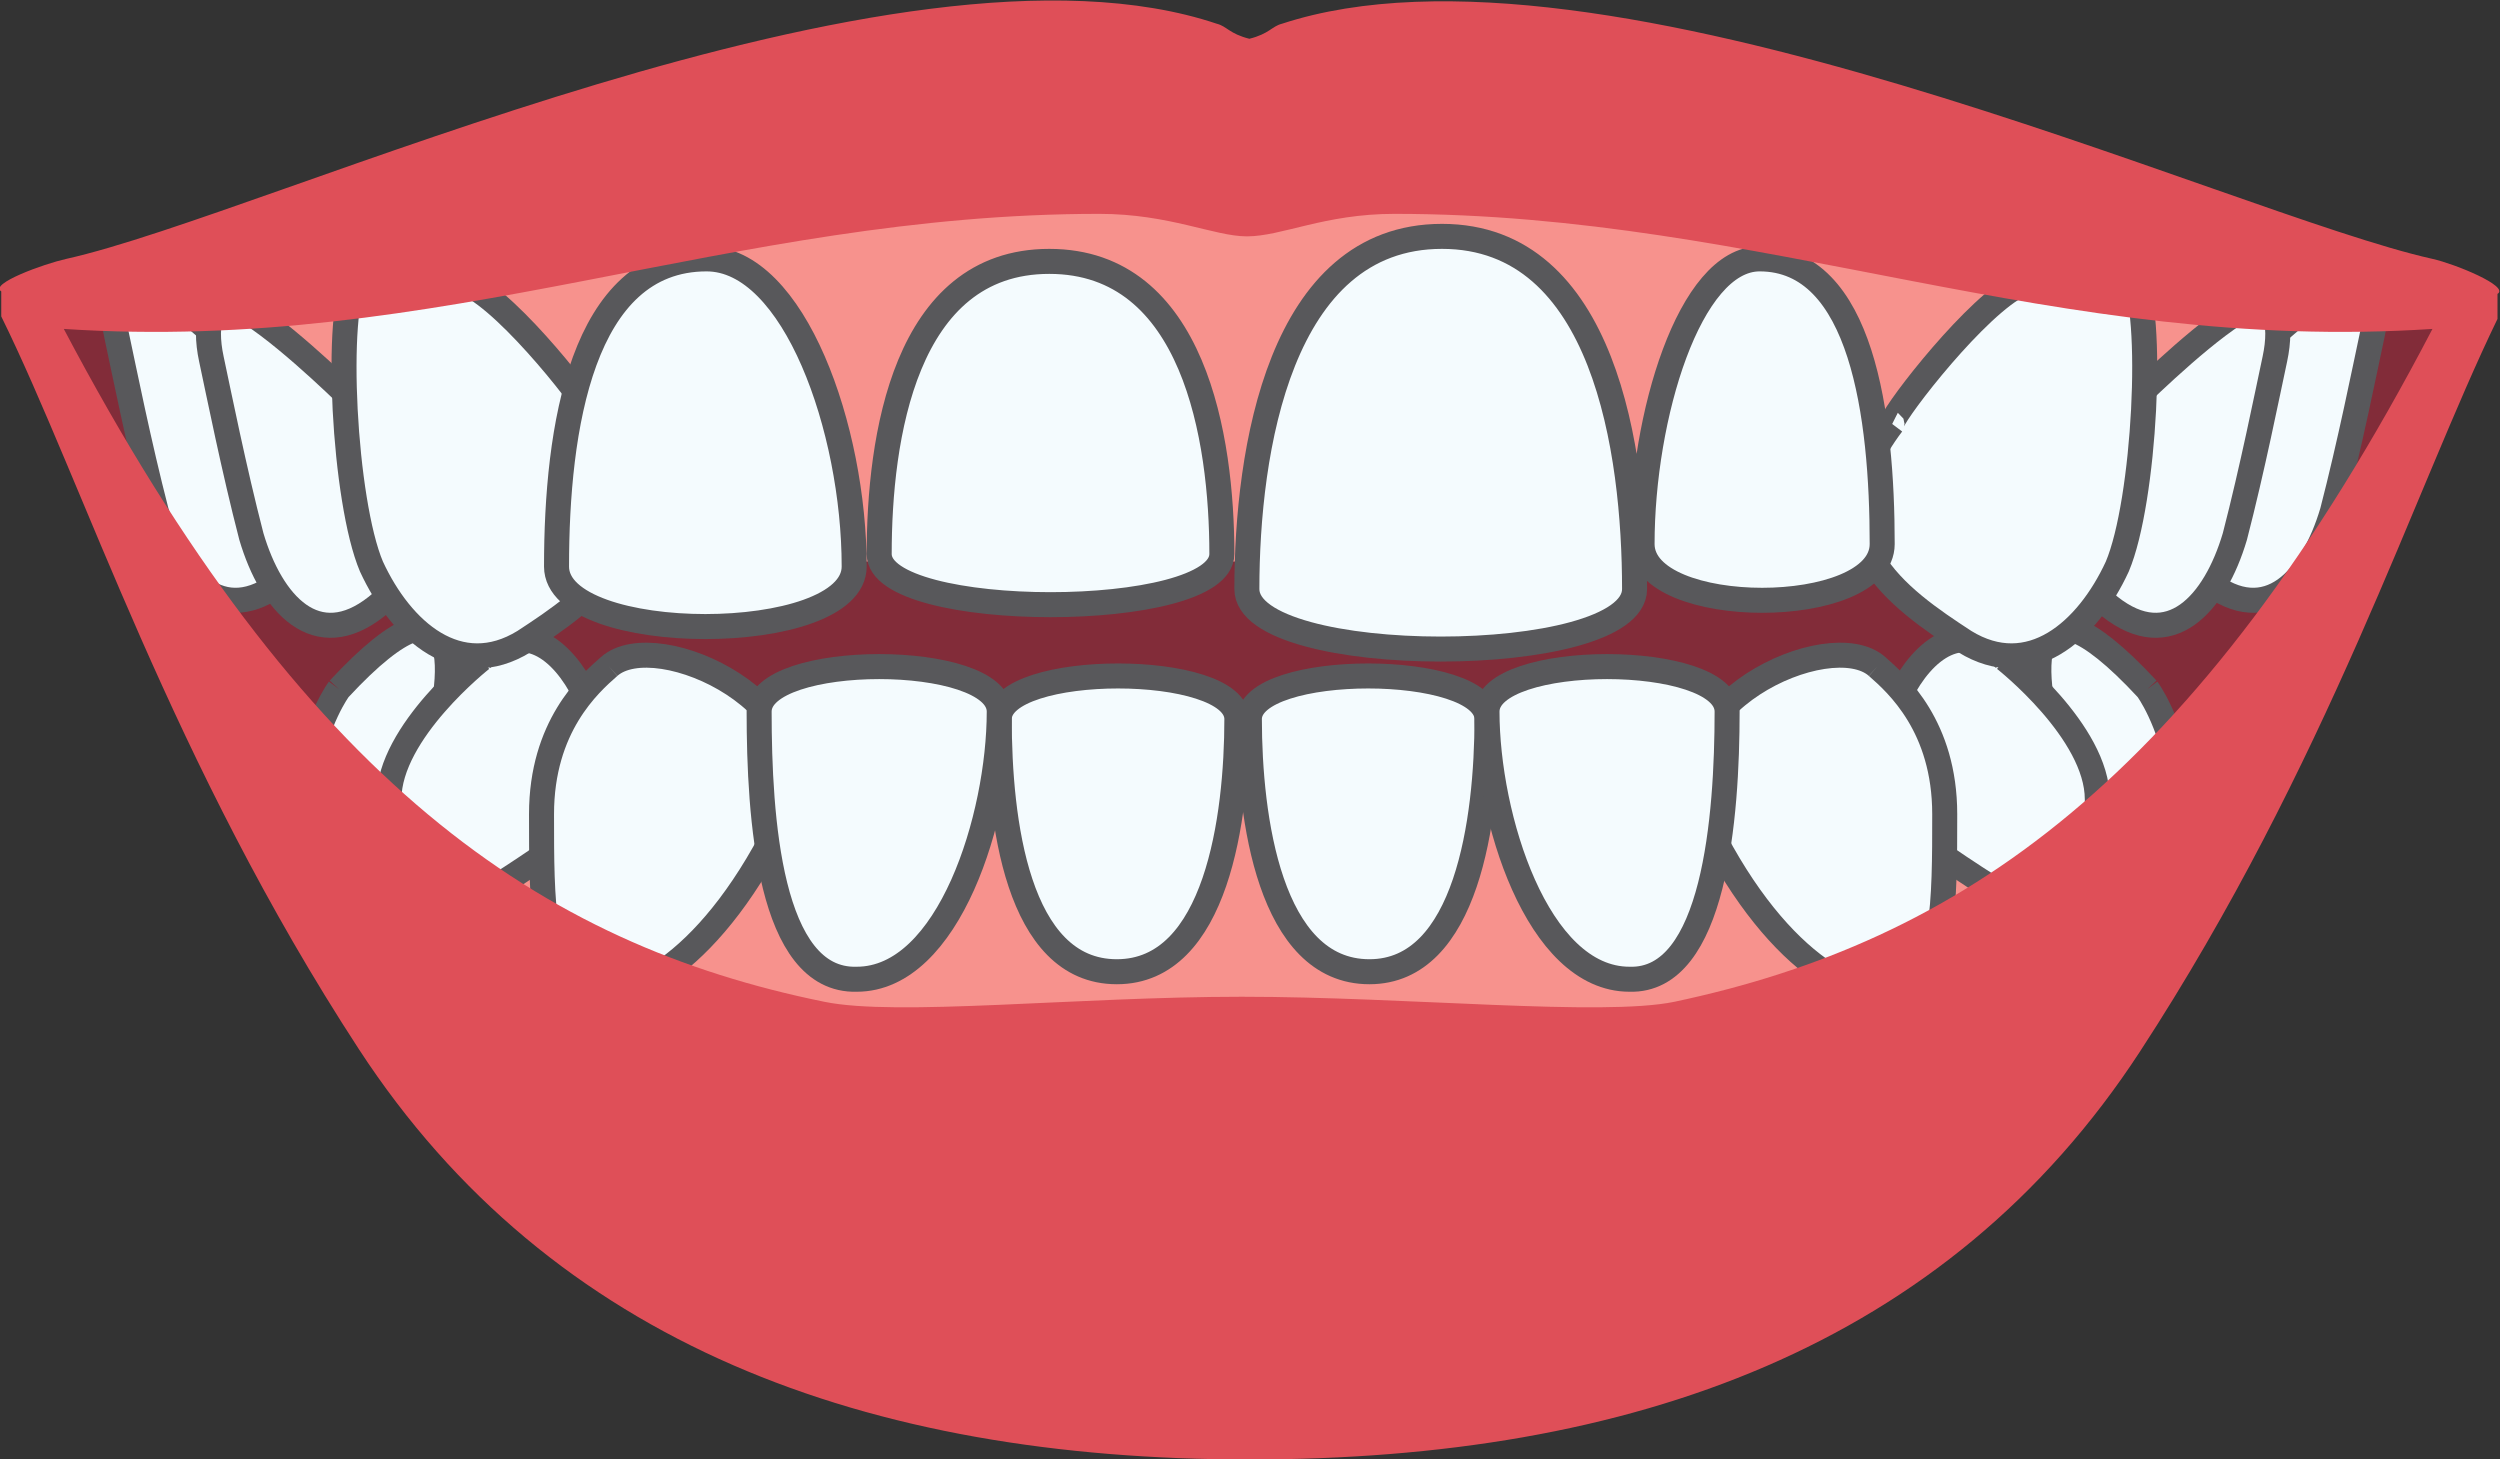
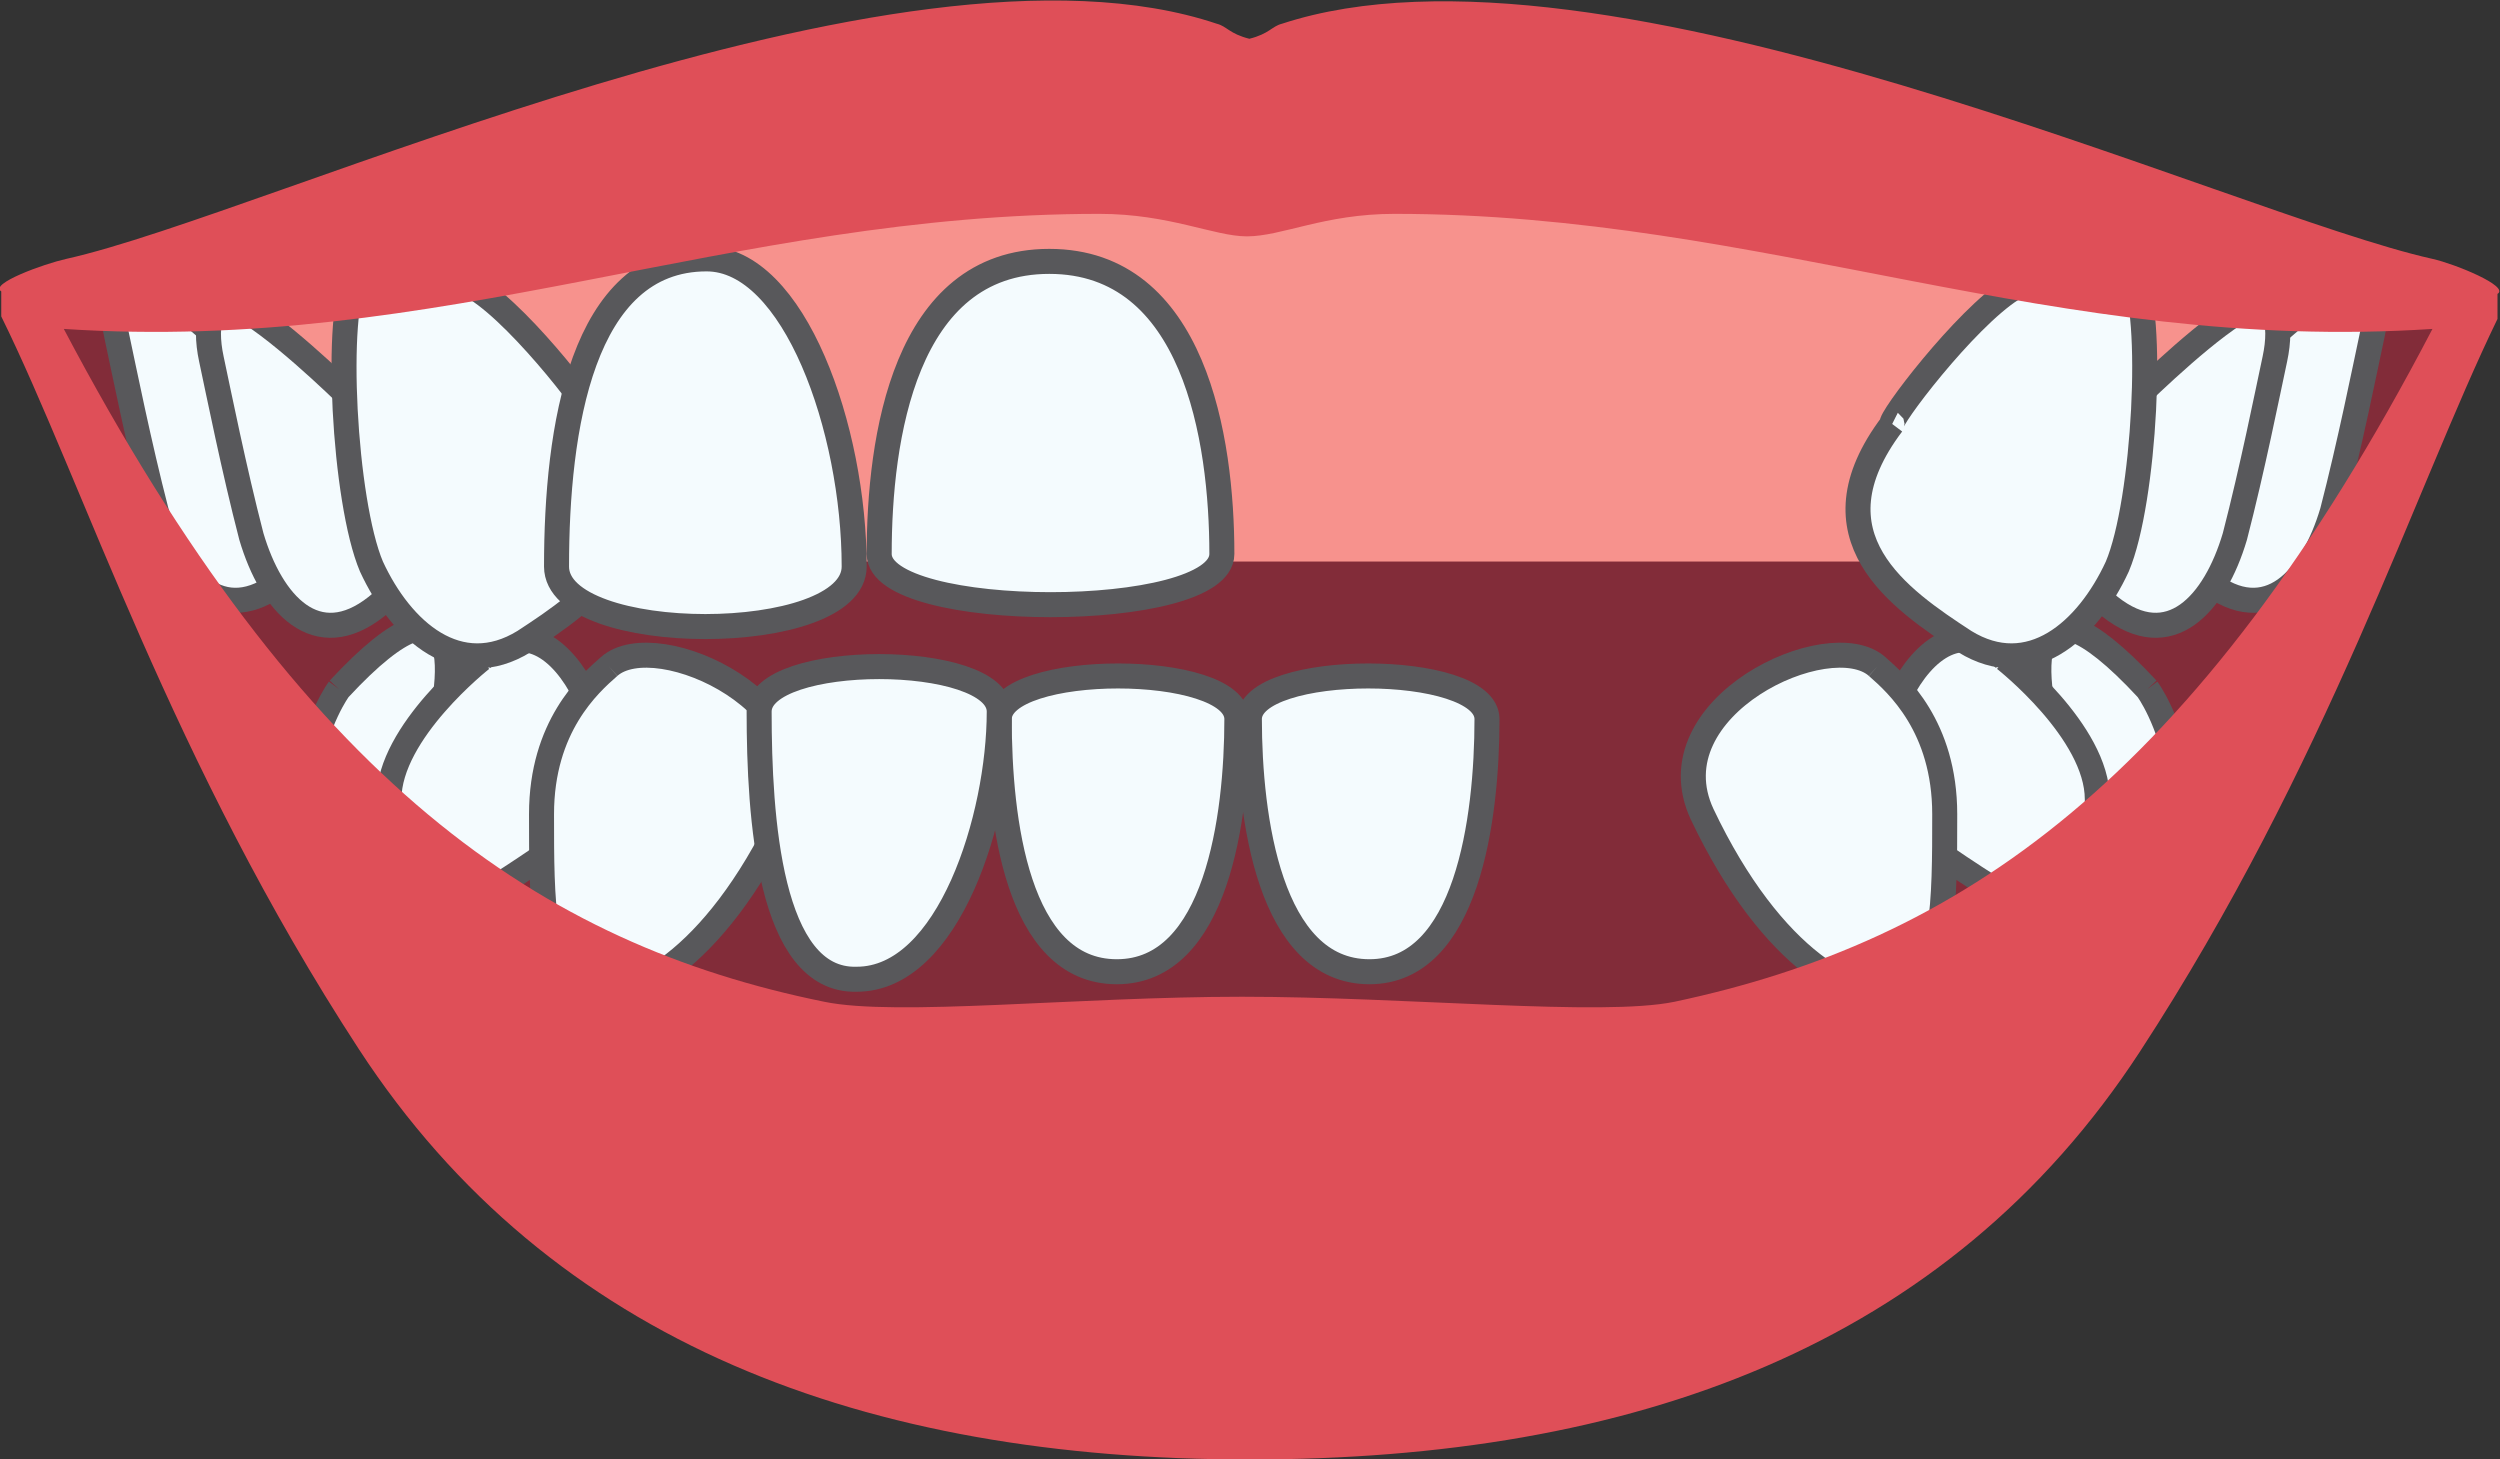
<svg xmlns="http://www.w3.org/2000/svg" version="1.1" baseProfile="basic" id="Layer_1" x="0px" y="0px" width="199.9px" height="116.7px" viewBox="0 0 199.9 116.7" xml:space="preserve">
  <rect x="0" y="0" width="199.9" height="116.7" fill="#333333" stroke="none" />
  <path fill="#822C39" d="M1.3,23.7c26.2,55.8,55.4,80.6,55.4,80.6s37.6,2,73,4.2s68.8-85,68.8-85C157.5,7.3,19.1,12.5,1.3,23.7z" />
-   <path fill="#F7928D" d="M27.9,79.3c-0.2,2.2,71.2,20.2,71.2,20.2s68.8-12.8,68.6-14.8l3.6-21.4l-3.6-6.2H28.9L27.9,79.3z" />
  <path fill="#F4FBFE" stroke="#58585B" stroke-width="2" stroke-miterlimit="20" d="M27.1,55.1c0,0-1.8,2.4-2.6,7s0.8,12.6,1.6,11.8  c0.8-0.8,5.6-6.4,8.2-13C36.7,54.1,37.3,44.1,27.1,55.1" />
  <path fill="#F4FBFE" stroke="#58585B" stroke-width="2" stroke-miterlimit="20" d="M38.5,52.7c0,0-7.4,5.8-7.4,11.2  c0,5.4-0.6,11.4,0.6,11.4s11.6-6.4,15.4-9.6C51.1,62.5,45.1,46.1,38.5,52.7" />
  <path fill="#F4FBFE" stroke="#58585B" stroke-width="2" stroke-miterlimit="20" d="M48.7,53.3c-1.6,1.4-5.4,4.8-5.4,11.8  s0,13,3.4,14.2s10.4-2.4,16-14.2C66.7,56.5,52.5,49.9,48.7,53.3 M79.9,57.5c0-4.6,19-4.6,19,0c0,7.8-1.6,20.2-9.6,20.2  S79.9,65.5,79.9,57.5" />
  <path fill="#F4FBFE" stroke="#58585B" stroke-width="2" stroke-miterlimit="20" d="M60.7,56.9c0-4.8,19.2-4.8,19.2,0  c0,8.4-4,21.4-11.4,21.4C61.5,78.5,60.7,65.3,60.7,56.9 M171.7,55.1c0,0,1.8,2.4,2.6,7s-0.8,12.6-1.6,11.8c-0.8-0.8-5.6-6.4-8.2-13  C162.1,54.1,161.5,44.1,171.7,55.1" />
  <path fill="#F4FBFE" stroke="#58585B" stroke-width="2" stroke-miterlimit="20" d="M160.3,52.7c0,0,7.4,5.8,7.4,11.2  c0,5.4,0.6,11.4-0.6,11.4s-11.6-6.4-15.4-9.6C147.5,62.5,153.7,46.1,160.3,52.7" />
  <path fill="#F4FBFE" stroke="#58585B" stroke-width="2" stroke-miterlimit="20" d="M150.1,53.3c1.6,1.4,5.4,4.8,5.4,11.8  s0,13-3.4,14.2s-10.4-2.4-16-14.2C132.1,56.5,146.3,49.9,150.1,53.3 M118.9,57.5c0-4.6-19-4.6-19,0c0,7.8,1.6,20.2,9.6,20.2  C117.3,77.7,118.9,65.5,118.9,57.5" />
-   <path fill="#F4FBFE" stroke="#58585B" stroke-width="2" stroke-miterlimit="20" d="M138.1,56.9c0-4.8-19.2-4.8-19.2,0  c0,8.4,4,21.4,11.4,21.4C137.1,78.5,138.1,65.3,138.1,56.9" />
  <g>
    <path fill="#F7928D" d="M185.7,30.5c0.2-2.2,5.2-0.2,4.8-7.6s-91.2-15-91.2-15s-89.6,7.6-90,15c-0.4,7.4,4.6,5.6,4.8,7.8l14.4,14.2   h146L185.7,30.5z" />
    <path fill="#F4FBFE" stroke="#58585B" stroke-width="2" stroke-miterlimit="20" d="M20.9,30.3c0,0-5-5-8.4-7.2s-3.8,0.8-3.2,3.6   s1.8,8.8,3.2,14.2c1.6,5.4,5.2,9.4,10,5.6C27.5,42.5,28.7,37.1,20.9,30.3" />
    <path fill="#F4FBFE" stroke="#58585B" stroke-width="2" stroke-miterlimit="20" d="M28.5,32.3c0,0-5-5-8.4-7.2s-3.8,0.8-3.2,3.6   c0.6,2.8,1.8,8.8,3.2,14.2c1.6,5.4,5.2,9.4,10,5.6C35.1,44.5,36.3,39.1,28.5,32.3" />
    <path fill="#F4FBFE" stroke="#58585B" stroke-width="2" stroke-miterlimit="20" d="M47.7,33.9c0.4-0.2-5.8-8.4-9.6-10.8   c-3-2.8-8-4.2-9.6-1.2c-1.8,3-1,18.2,1.2,23.4c2.4,5.2,7,9.2,12.2,6C47.1,47.9,54.5,42.9,47.7,33.9" />
    <path fill="#F4FBFE" stroke="#58585B" stroke-width="2" stroke-miterlimit="20" d="M44.5,45.3c0,6.4,23.8,6.4,23.8,0   c0-11-4.8-24.6-11.8-24.6C46.5,20.7,44.5,34.3,44.5,45.3 M70.3,44.3c0,5.4,27.4,5.4,27.4,0c0-9.2-2.2-23.4-13.8-23.4   S70.3,35.1,70.3,44.3 M178.1,30.3c0,0,5-5,8.4-7.2s3.8,0.8,3.2,3.6s-1.8,8.8-3.2,14.2c-1.6,5.4-5.2,9.4-10,5.6   C171.5,42.5,170.1,37.1,178.1,30.3" />
    <path fill="#F4FBFE" stroke="#58585B" stroke-width="2" stroke-miterlimit="20" d="M170.3,32.3c0,0,5-5,8.4-7.2s3.8,0.8,3.2,3.6   s-1.8,8.8-3.2,14.2c-1.6,5.4-5.2,9.4-10,5.6C163.9,44.5,162.5,39.1,170.3,32.3" />
    <path fill="#F4FBFE" stroke="#58585B" stroke-width="2" stroke-miterlimit="20" d="M151.3,33.9c-0.4-0.2,5.8-8.4,9.6-10.8   c3-2.8,8-4.2,9.6-1.2c1.8,3,1,18.2-1.2,23.4c-2.4,5.2-7,9.2-12.2,6C151.9,47.9,144.5,42.9,151.3,33.9" />
-     <path fill="#F4FBFE" stroke="#58585B" stroke-width="2" stroke-miterlimit="20" d="M150.5,43.5c0,6-19.2,6-19.2,0   c0-10.2,3.8-22.8,9.4-22.8C148.9,20.7,150.5,33.3,150.5,43.5 M130.7,47.1c0,6.4-31,6.4-31,0c0-11,2.6-28.2,15.6-28.2   C128.3,18.9,130.7,36.1,130.7,47.1" />
  </g>
  <g>
    <path fill="#DF4F58" d="M194.5,20.7c-16.2-3.6-66.4-27.2-92-18.8c-0.8,0.2-1,0.8-2.6,1.2c-1.6-0.4-1.8-1-2.6-1.2   c-25.6-8.6-75.8,15.2-92,18.8c-1.8,0.4-6.2,2-5.2,2.6v2c6.6,13.4,13.6,35.6,28.6,58.6c15.4,23.6,40.6,32.8,71.2,32.8   s55.8-9,71.2-32.6c15-23,22-45,28.6-58.6v-2C200.7,22.9,196.3,21.1,194.5,20.7z M133.9,80.1c-5.8,1.2-21.4-0.4-34.6-0.4   s-27.6,1.6-33.4,0.4C43.3,75.5,24.3,62.7,5.1,26.3c30.2,2,53.2-9.2,82.8-9.2c5.6,0,9.2,1.8,11.8,1.8c2.8,0,6.2-1.8,11.8-1.8   c29.6,0,52.8,11.2,83,9.2C175.5,62.7,156.5,75.3,133.9,80.1z" />
  </g>
</svg>